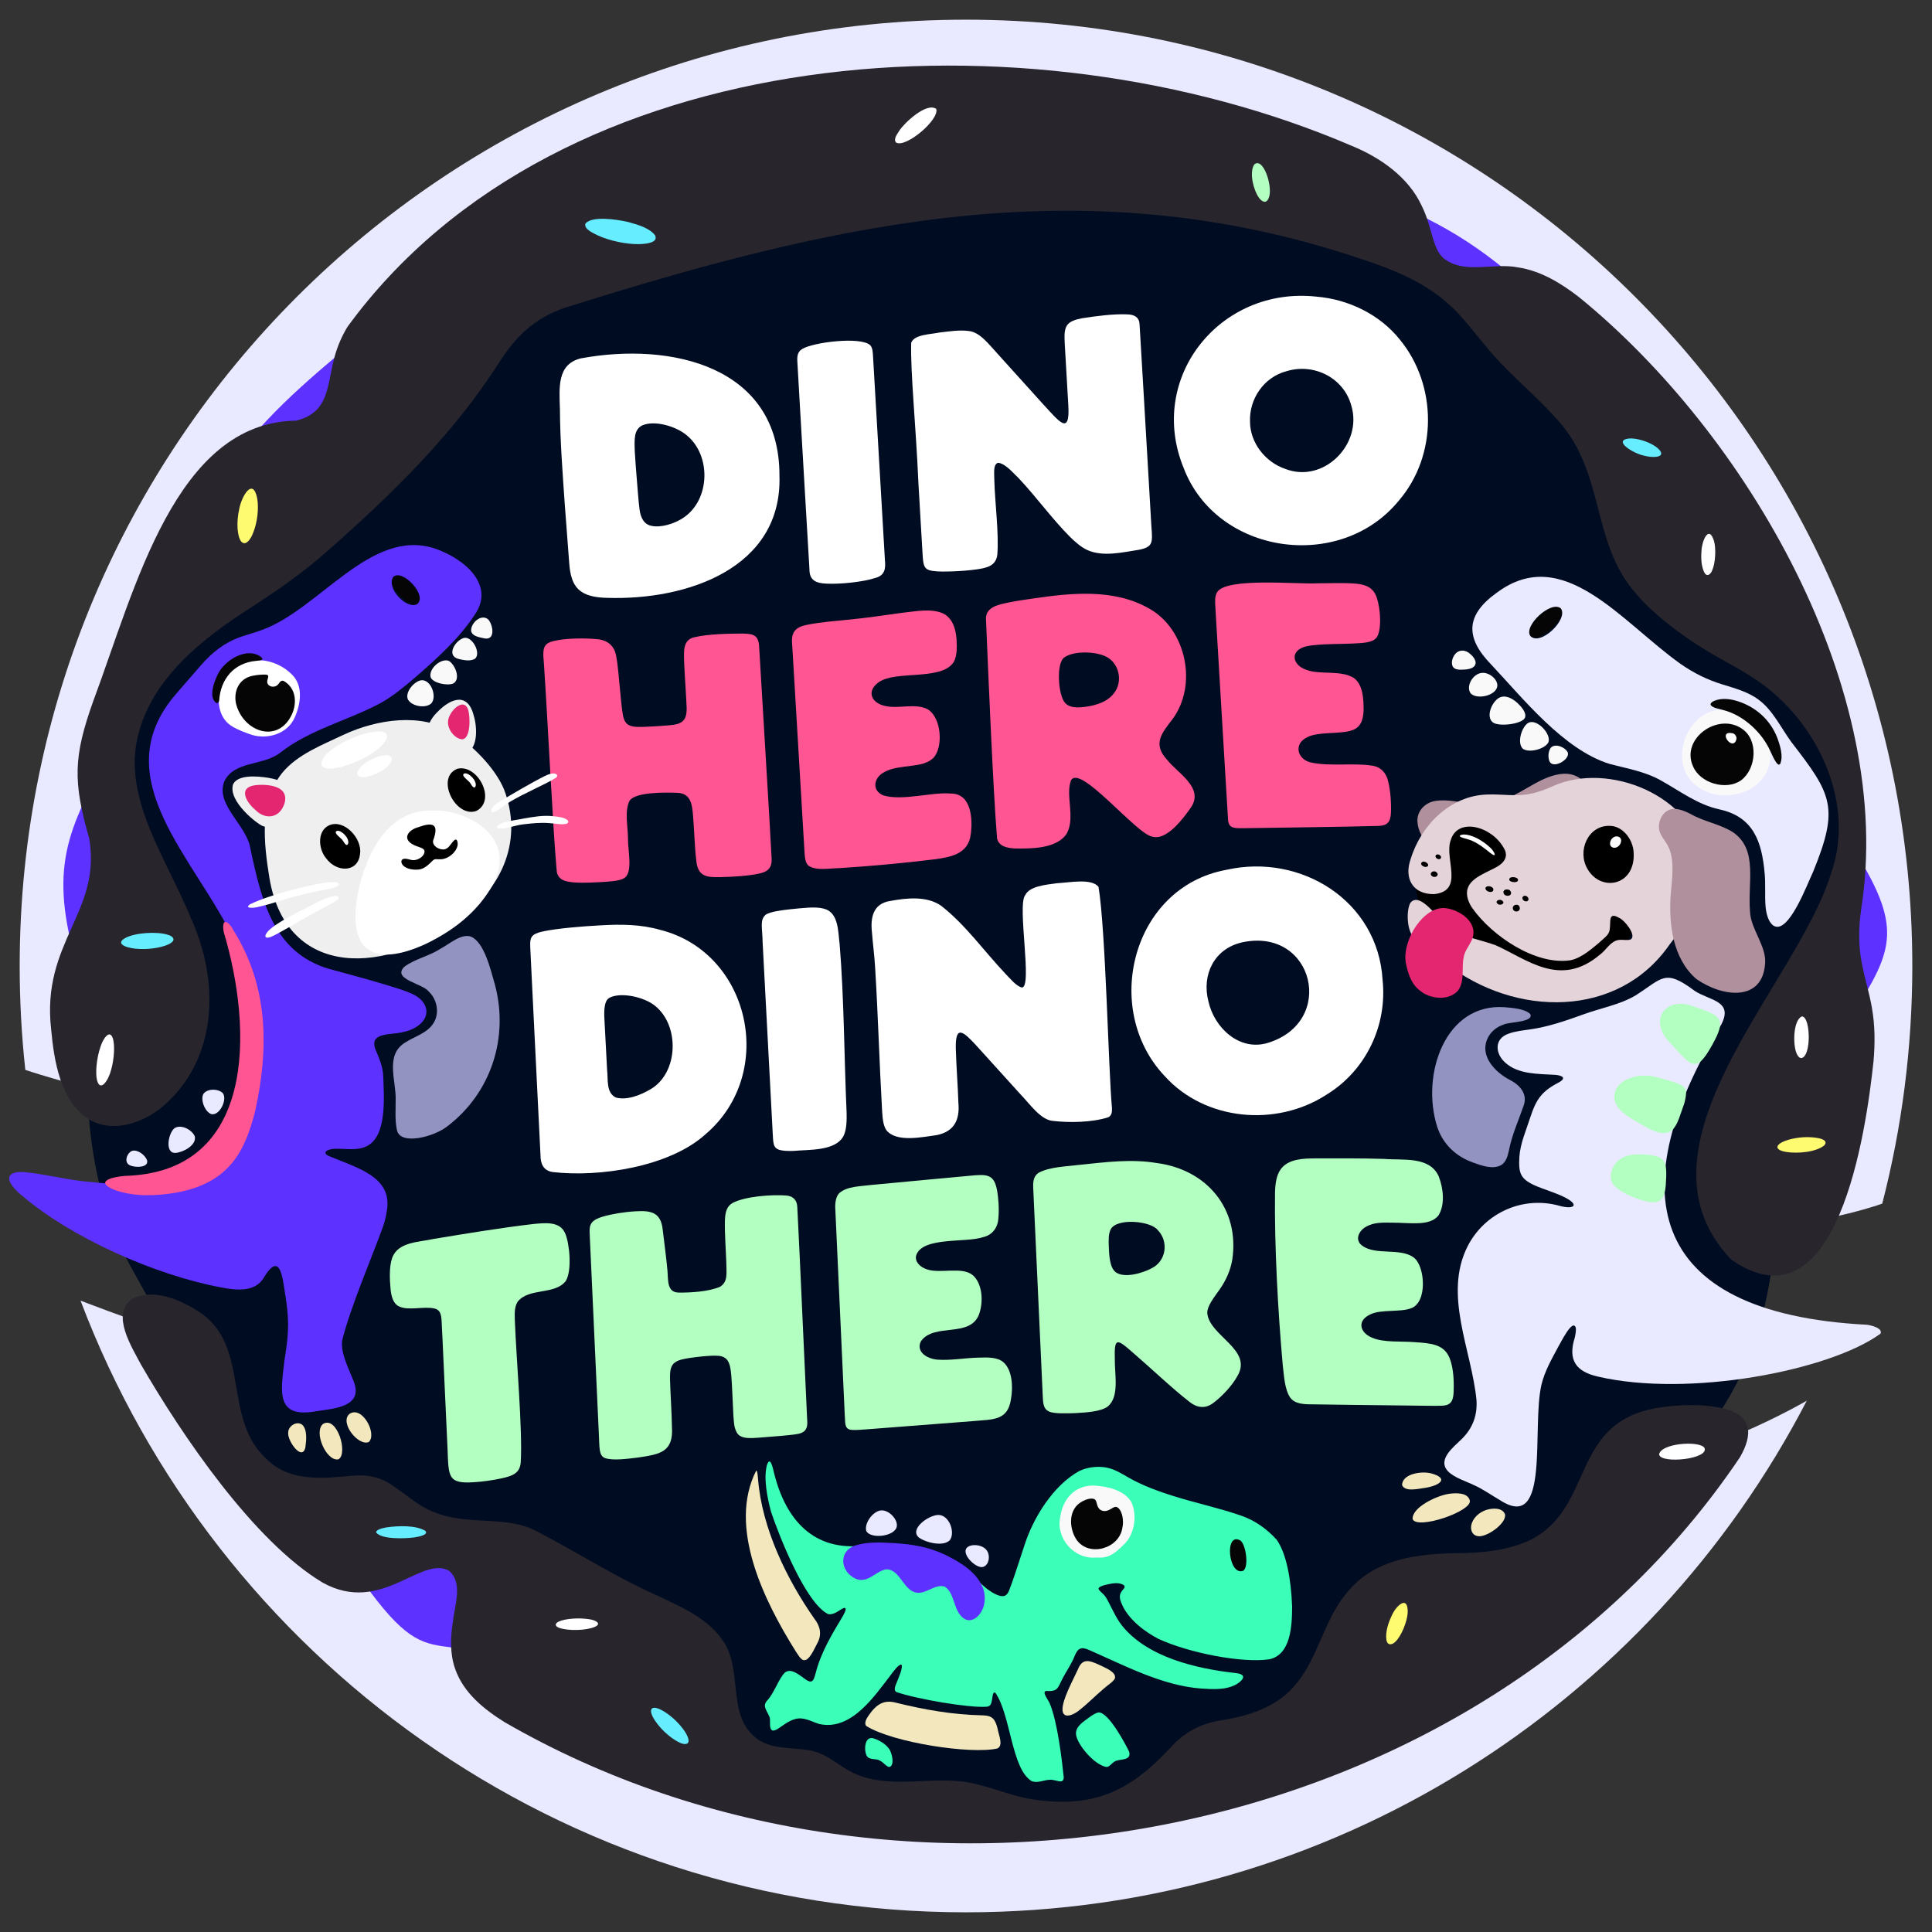
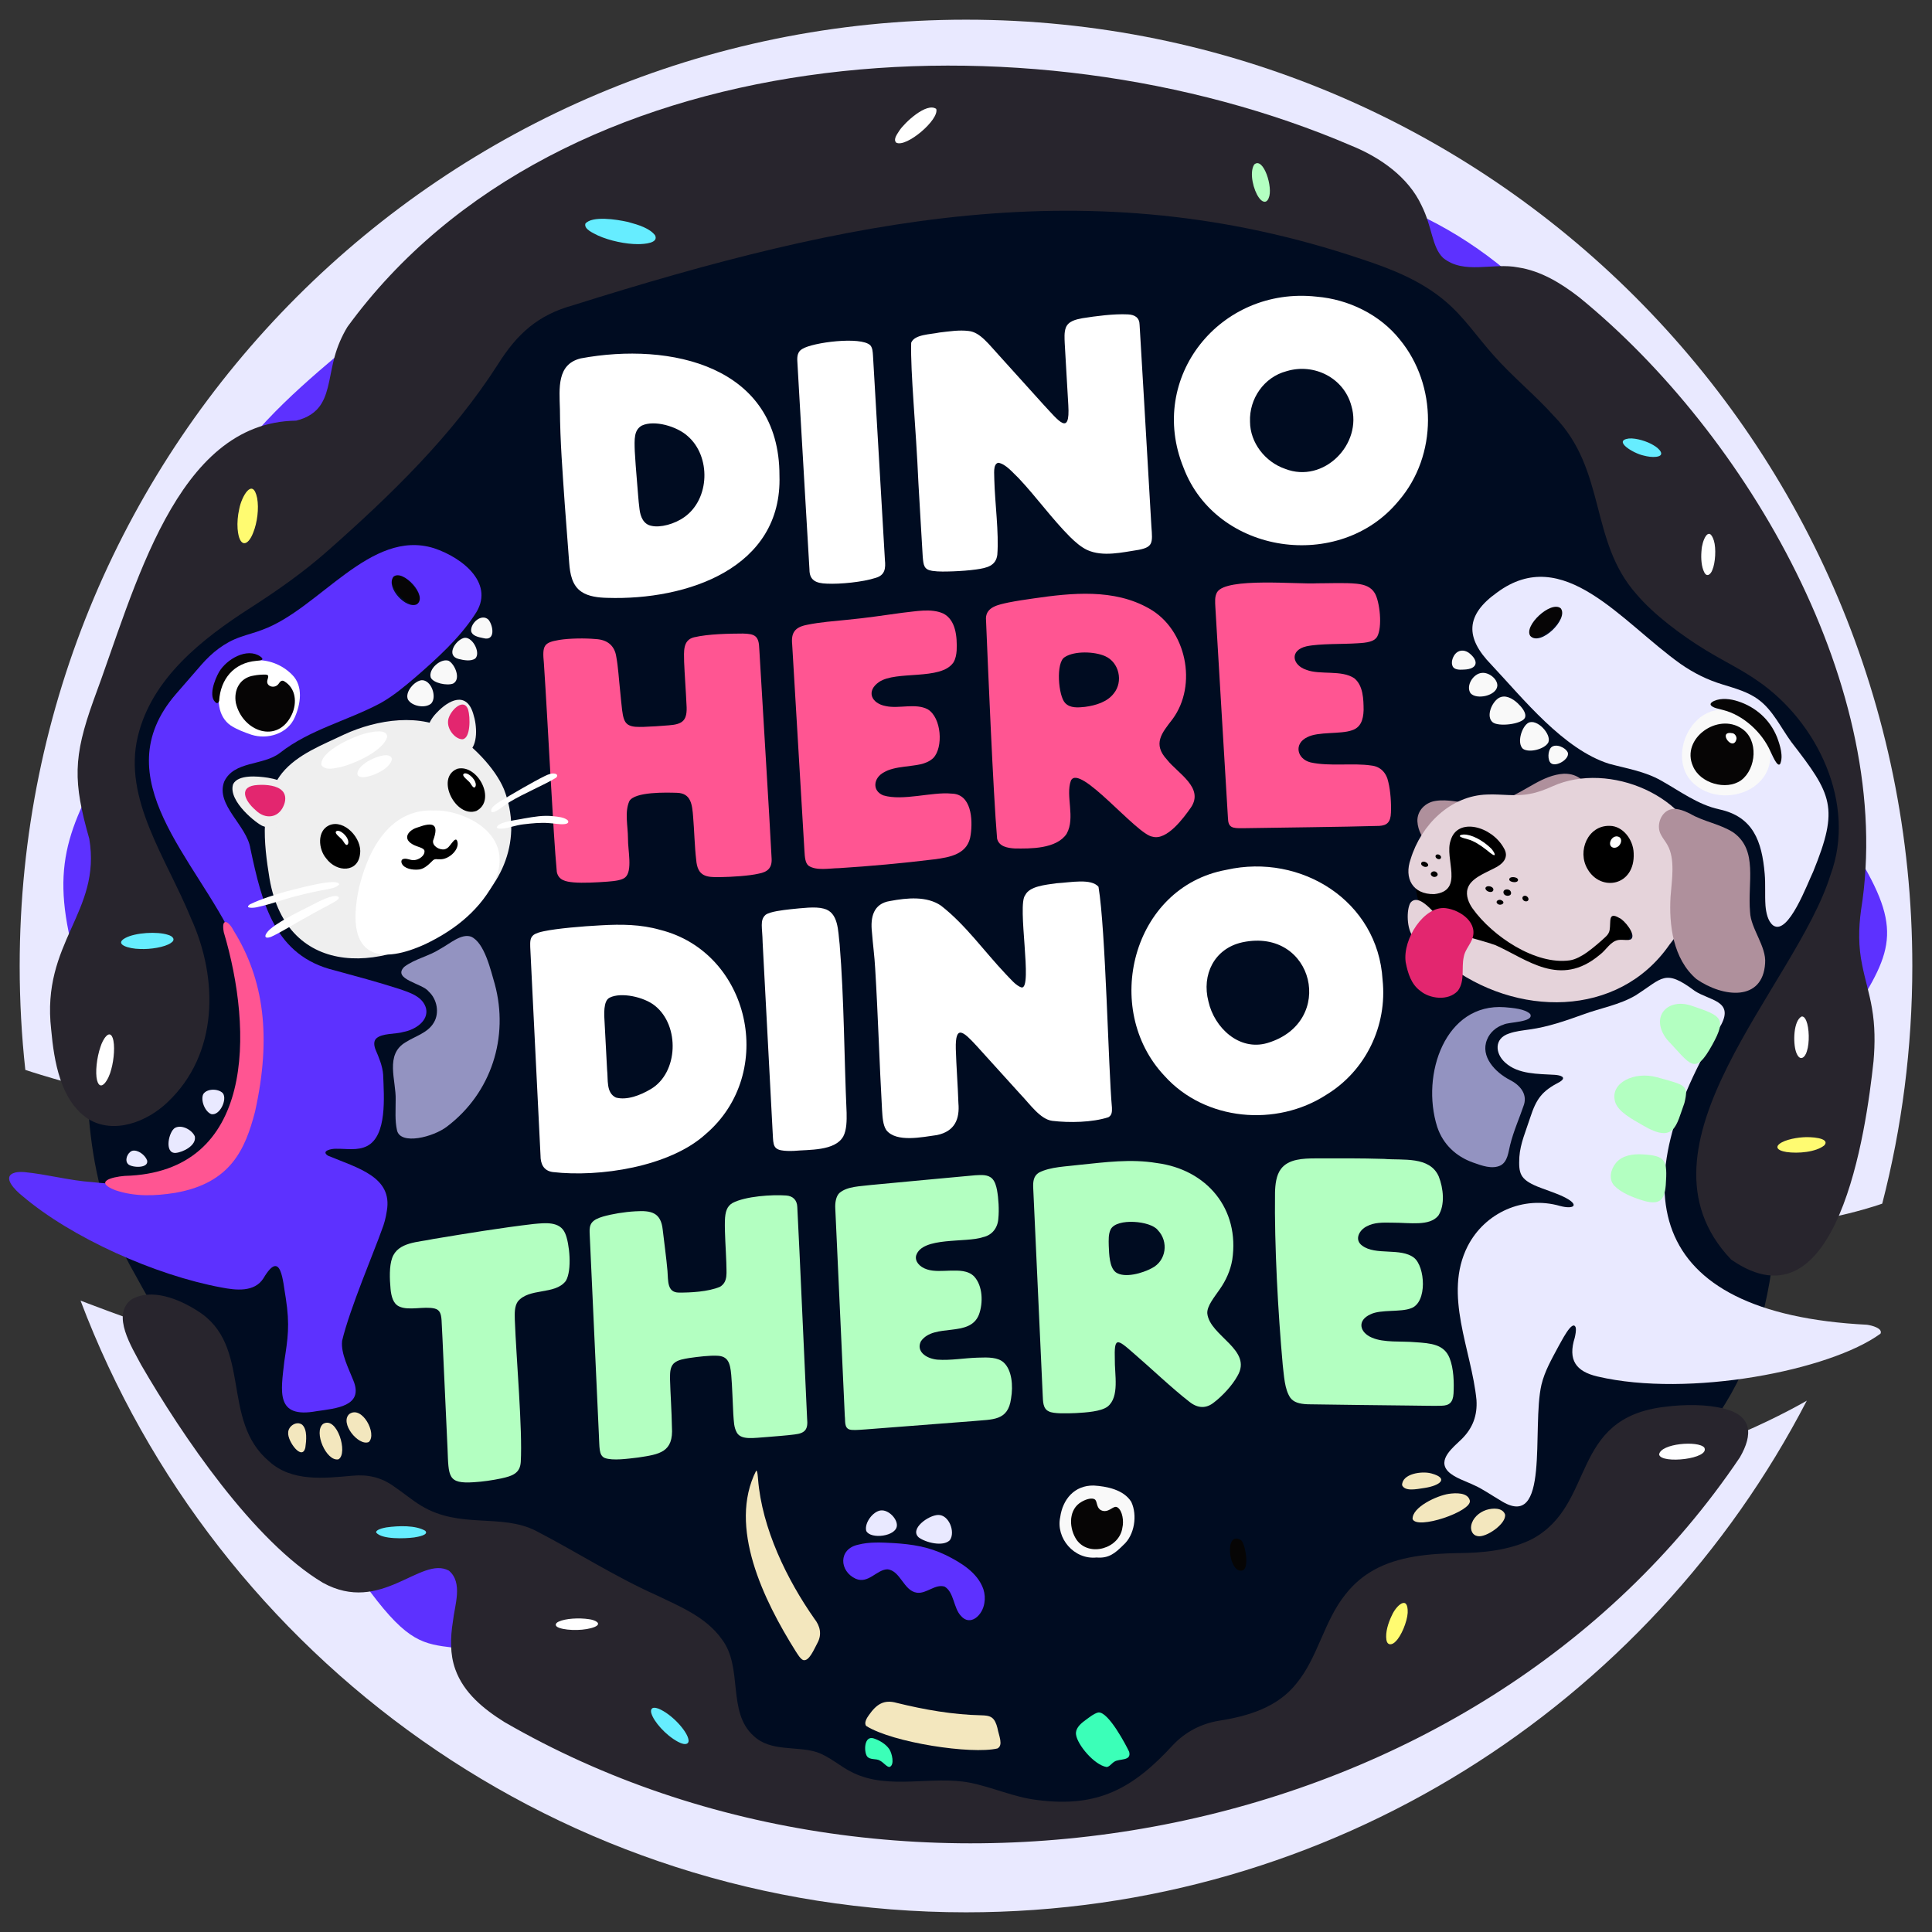
<svg xmlns="http://www.w3.org/2000/svg" viewBox="0 0 1120 1120" data-name="Layer 218" id="Layer_218">
  <rect x="0" y="0" width="1120" height="1120" fill="#333333" stroke="none" />
  <defs>
    <style>
      .cls-1 {
        fill: none;
      }

      .cls-2 {
        fill: #5d31ff;
      }

      .cls-3 {
        fill: #9393c1;
      }

      .cls-4 {
        fill: #ff5592;
      }

      .cls-5 {
        fill: #3bffb8;
      }

      .cls-6 {
        fill: #fffb71;
      }

      .cls-7 {
        fill: #efefef;
      }

      .cls-8 {
        fill: #b3ffc1;
      }

      .cls-9 {
        fill: #28252d;
      }

      .cls-10 {
        fill: #af909c;
      }

      .cls-11 {
        fill: #e9e9ff;
      }

      .cls-12 {
        fill: #e5d3da;
      }

      .cls-13 {
        fill: #fff;
      }

      .cls-14 {
        fill: #f9f9f9;
      }

      .cls-15 {
        fill: #f3e7be;
      }

      .cls-16 {
        fill: #e3266f;
      }

      .cls-17 {
        fill: #66edff;
      }

      .cls-18 {
        fill: #060505;
      }

      .cls-19 {
        clip-path: url(#clippath);
      }

      .cls-20 {
        fill: #000c21;
      }
    </style>
    <clipPath id="clippath">
      <rect height="1540.14" width="1540.14" y="-210.07" x="-210.07" class="cls-1" />
    </clipPath>
  </defs>
  <g class="cls-19">
    <path d="M889.53,680.63c-109.76-153.72-288.89-352.01-391.92-153.48-113.43,218.58-482.93,93.08-482.93,93.08-2.16-19.78-3.27-39.88-3.27-60.23C11.41,257.02,257.02,11.41,560,11.41s548.59,245.61,548.59,548.59c0,47.58-6.06,93.74-17.44,137.76,0,0-115.42,42.11-201.61-17.13" class="cls-11" />
    <path d="M301.01,125.96c153.82-77.66,336-68.53,500.06-10.31,36.65,13.01,66.35,33.55,91.5,59.15,81.18,82.65,113.41,209.86,180.46,314.97,60.56,94.92-20.09,50.89-116.33,351.29-58.77,183.45-482.14,175.25-666.52,116.07-62.11-19.94-70.07,30.92-127.36-106.54C22.44,513.73,11.41,526.26,70.64,424.9c25.06-42.88,33.69-116.23,65.79-159.47,22.86-30.8,51.9-53.03,80.77-77.67,26.26-22.41,51.82-47.95,83.56-61.68l.25-.13Z" class="cls-2" />
    <path d="M570.89,852.52c140.16-45.01,318.24-3.47,364.95-3.03,46.71.45,111.58-37.51,111.58-37.51-91.27,176.2-275.29,296.61-487.42,296.61-234.68,0-434.95-147.37-513.31-354.61,0,0,375.44,146.32,524.2,98.54Z" class="cls-11" />
    <path d="M170.5,855.91c78.7,126.43,65.25,86.6,127.36,106.54,184.38,59.19,555.95,41.67,666.52-116.07l-793.88,9.53" class="cls-2" />
    <path d="M53.18,573.79c2.64-25.08,6.35-51.12,9.61-76.43,11.77-89.32,16.64-114.64,81.35-175.38,13.17-12.42,27.61-24.99,40.82-36.82,9.02-8.12,17.58-16.23,25.76-24.62,9.93-10.17,19.82-21.21,29.53-31.88,84.31-100.7,161.09-96.71,281.52-111.64,162.69-17.02,383.9,16.99,424.57,171.14,3.12,11.81,15.54,19.74,24.19,29.93,38.17,43.53,93.32,91.37,100.91,148.31,7.7,37.07-14,92.71-29.89,140.49-7.88,25.45-11.83,52.33-11.88,77.82,1.95,82.31-22.95,149.93-96.49,192.79-22.61,13.16-43.38,27.64-64.22,43.3-11.5,8.3-30.69,25.68-41.91,34.4-122.46,95.29-305.38,146.72-442.01,61.89-33.52-23.81-44.13-95.17-79.77-112.68-39.94-19.63-112.12,6.15-139.9-26.15-38.5-44.76-41.59-57.39-66.61-103.25-6.86-12.35-14.2-24.57-20.9-36.98-28.42-49.36-30.64-108.24-24.72-163.94l.03-.28Z" class="cls-20" />
    <path d="M1003.47,730.08c-62.22-65.46,37.79-158.68,57.69-222.88,15.19-41.09-7.43-88.6-42.1-112.42-9.78-6.81-19.3-11.26-29.86-17.67-14.27-8.66-30.49-20.81-40.54-32.68-27.42-30.87-17.2-71.88-47.73-103.15-10.99-12.29-24.24-22.96-35.16-35.39-9.57-10.7-17.05-22.09-27.8-31.19-14.04-12-31.61-18.94-48.83-24.56-157.27-53.01-298.21-23.08-457,26.83-20.35,5.66-32.35,16.52-43.5,34.26-26.38,41.2-62.01,75.72-98.5,107.94-14.04,12.43-29.29,23.14-45.09,33.28-27.84,17.86-57.11,40.8-65.14,74.43-8.75,36.27,16.52,70.55,30.74,105.3,16.11,35.26,16.02,78.94-13.57,106.84-11.82,11.29-31.02,18.83-46.03,9.61-16.01-10.67-19.7-33.33-21.38-51.76-5.86-50.81,29.25-67.9,22.08-110.64-9.41-33.03-9.38-47.22,2.44-80.15,24.2-64.81,47.5-161.29,117.46-162.22,6.38-1.53,11.64-4.65,14.81-10.07,4.26-6.97,4.89-17.55,7.51-26.95,1.65-6.1,4.17-11.94,7.45-17.35C323.97,21.42,596.06,3.97,783.65,84.56c16.22,6.61,32.72,17.95,40.43,34.54,6.24,12.36,5.96,24.2,12.53,30.44,12.25,9.86,28.88,2.54,43.51,5.49,13.24,2,25.07,9.3,35.5,17.42,97.25,79.28,183.64,227.87,163.25,355.1-1.48,10.7-1.59,21.3.66,31.94,1.63,8.27,4.25,16.52,5.65,24.86,1.8,10.15,1.82,20.55.93,30.78-4.3,40.44-20.82,157.84-82.44,115.13l-.21-.18Z" class="cls-9" />
    <path d="M310.88,887.54c23.35,12.1,45.68,26.52,69.77,37.25,13.65,6.56,28.78,12.72,37.8,25.5,12.54,16.4,2.86,42.14,18.46,56.07,9.85,9.33,25.01,5.66,36.58,9.38,7.73,2.62,13.76,8.57,21.12,11.99,20.85,10.1,45.99,1.45,67.59,5.72,13.21,2.59,25.56,8.44,39.05,10.03,35.24,4.6,55.58-6.63,78.82-31.98,7.19-7.54,16.31-12.28,26.59-13.98,16.83-2.63,33.88-7.65,44.93-21.63,12.42-15.01,15.95-36.25,28.45-51.7,4.73-6.03,10.37-10.74,16.55-14.13,14.11-7.87,31.85-9.41,48.84-9.72,14.06-.06,29.75-1.61,42.62-8.07,37.49-19.97,21.33-70.43,77.45-76.77,10.81-1.39,24.05-1.53,34.25,1.2,15.95,4.03,16.61,14.76,8.88,28.14-151.84,225.47-483.6,287.97-716.2,153.46-12.11-7.58-23.6-16.92-28.47-30.54-3.17-8.74-2.91-18.43-1.4-27.8.97-9.28,6.01-22.44-2.33-29.44-16.34-8.85-39.23,25.67-73.05,7.02-40.06-23.92-81.7-85.48-105.37-126.34-5.29-10.11-17.46-28.91-5.7-37.83,11.71-6.86,27.67-.33,38.38,6.55,32.11,20.01,13.07,63.33,41.52,87.25,13.18,11.96,31.77,9.79,48.29,8.32,8.83-.84,16.64.85,24.11,6.23,5.24,3.53,10.41,7.94,15.88,11.23,22.47,13.56,46.02,4.2,66.37,14.47l.23.11Z" class="cls-9" />
    <path d="M642.5,647.69c-9.26,3-22.51,3.28-32.54,2.07-6.95-.93-12.86-9.65-18.39-15.39-8.15-8.99-17.51-19.35-25.44-28.09-7.64-8.32-12.39-12.62-12.04,1.75.28,9.91,1.19,21.48,1.51,31.44.81,9.17-2.04,16.39-12.44,18.54-8.46,1.13-23.57,4.49-29.36-2.88-1.99-2.98-2.2-7.58-2.45-11.42-1.56-27.35-2.32-54.94-4-82.28-.37-7.04-1.34-14.01-1.88-21.07-.95-8.54.76-16.53,10.52-18.04,9.88-1.85,21.32-2.96,29.54,2.71,14.24,11.11,24.92,26.33,37.35,39.48,2.68,2.66,6.05,7.03,9.39,7.93,6.58.82-2.76-47.81,2.04-53.49,2.52-5.21,11.57-5.97,18.1-6.92,8.25-.44,20.09-2.97,24.4,2.05,4.19,25.12,5.71,105.5,7.79,127.98.06,2.28.1,4.36-1.99,5.57l-.1.06Z" class="cls-13" />
    <path d="M578.73,268.27c-3.33.74-2.21,7-2.32,9.85.34,13.47,2.75,30.73,1.74,43.52-.83,6.43-6.06,7.6-12.19,8.47-4.16.59-9.03.93-13.39,1.1-4.13.12-8.21.31-12.18-.28-4.81-.77-5.04-3.24-5.48-8.29-.71-11.12-1.4-24.56-2.5-42.74-1.44-33.09-4.65-63.71-4.19-81.19,1.87-4.91,11.21-4.83,16.38-5.95,5.65-.65,11.42-1.59,16.97-.88,6.67.68,11.69,7.81,17.97,14.57,8.14,9.02,17.35,19.22,25.32,28.04,8.81,9.41,15.53,18.71,14.45.45-.57-10.19-1.53-26.16-2.08-35.91-.11-3.03-.38-6.28.61-9.01,1.45-3.89,5.91-4.84,9.63-5.55,7.95-1.25,18.15-2.61,26.25-2.22,4.12.16,6.87,1.83,6.92,6.16,1.57,25.68,3.6,61.43,5.22,88.98.56,9.56,1.08,18.56,1.62,27.88.75,9.5.88,11.81-7.29,13.46-9.53,1.45-20.82,4.25-29.95.1-3.71-1.77-6.98-4.69-9.96-7.61-10.39-10.41-19.5-23.12-29.66-33.91-3.31-3.1-7.48-8.32-11.83-9.03h-.1Z" class="cls-13" />
    <path d="M810.65,290.53c-33.96,41.18-105.49,31.09-124.57-19.47-21.24-52.32,21.39-105.22,77.11-99.09,18.58,1.53,36.79,10.42,48.31,24.9,21.74,26.4,22,67.14-.67,93.45l-.18.22ZM745.75,215.2c-13.03,3.44-21.64,16.02-21.1,29.26.04,12.22,8.83,23.41,20.39,27.35,22.3,8.7,45.03-14.34,38.35-36.61-4.33-16.1-21.55-24.81-37.37-20.08l-.27.08Z" class="cls-13" />
    <path d="M711.04,504.23c43.26-9.71,87.76,18.11,90.45,63.76,2.84,26.67-9.81,52.82-32.65,66.69-28.91,18.72-70.22,15.21-93.76-10.97-36.56-38.77-18.75-109.4,35.67-119.42l.29-.06ZM720.01,546.31c-16.18,3.66-23.47,18.86-19.47,34.23,3.39,15.21,17.81,28.9,34.14,24.12,40.22-11.95,27.06-67.11-14.37-58.42l-.29.07Z" class="cls-13" />
    <path d="M364.02,420.05c2.59,1.61,6.02,1.35,9.06,1.33,4.54-.18,10.28-.5,14.7-.91,8.08-.62,10.89-2.79,10.18-12.15-.3-7.04-1.08-17.37-1.37-24.62-.08-5.93-.88-12.61,5.73-14.25,8.44-1.98,20.37-2.13,28.25-2.17,7.13.13,9.4,1.36,9.6,8.97,1.31,23.37,5.98,97.97,7.15,121.54.28,5.45-2.41,7.73-7.48,8.67-5.47,1.28-15.16,1.9-22.65,2.03-7.68.12-12.87-.35-13.61-10.16-.87-7.07-1.13-17.45-1.76-24.75-.56-7.14-1.18-13.8-9.46-13.98-5.99-.18-24.36-.72-27.53,4.83-2.82,6.42-.83,14.17-.78,21.62-.1,6.78,2.78,18.91-1.64,22.61-1.93,1.57-5.51,2.07-10.11,2.43-6.5.49-14.41.9-19.63.45-4.87-.41-8.89-1.32-9.88-6.07-2.17-22.79-5.07-84.77-7.49-120.98-1.02-10.38-.05-12,8.93-13.52,5.96-.95,14.9-1.08,21.13-.49,6.49.33,10.94,3.55,11.92,10.33,1.1,5.86,1.49,13.09,2.19,19.39.43,4.26.78,8.26,1.18,11.44.53,4.18,1.26,6.91,3.23,8.29l.13.09Z" class="cls-4" />
    <path d="M336.66,207.76c51.94-9.65,115.29,4.22,115.2,67.93,1.73,53.72-53.63,72.39-99.81,70.89-5.07-.1-10.95-.77-14.9-3.49-5.53-3.59-6.72-10.57-7.18-16.76-.88-11.31-1.75-22.74-2.58-34.11-1.25-18.32-2.7-36.62-2.8-54.97-.36-12.31-1.77-25.96,11.82-29.42l.24-.07ZM371.93,246.79c-4.36,2.63-4.21,7.47-3.94,14.9.26,5.02.75,10.98,1.23,16.79.54,5.77.8,11.38,1.52,16.76.52,4.28,2.27,8.7,6.85,9.58,5.13,1.24,13.53-1.01,19.15-5.07,14.83-10.47,15.46-35.23,1.9-46.95-6.18-5.63-19.33-9.49-26.55-6.09l-.16.09Z" class="cls-13" />
    <path d="M390.53,790.43c-2.29,2.37-2.09,6.02-2.11,9.19.2,7.89.98,19.01,1.1,27.65.97,14.63-7.09,15.8-19.6,17.67-6,.7-14.73,1.99-19.37.25-3.56-1.61-2.93-6.23-3.4-14.03-1.57-34.06-4.44-96.63-5.34-116.59-.09-2.19.06-4.33,1.44-5.95,1.21-1.44,3.33-2.49,6.36-3.38,4.99-1.44,12.33-2.69,18.78-3.03,9.14-.57,14.74.64,15.8,10.68.77,6.85,2.17,16.87,2.76,23.92.43,5.77-.24,12.45,6.56,12.51,6.52.06,17.05-.44,23.87-3.35,4.93-2.95,3.63-8.57,3.67-14.1-.24-7.3-1.01-17.21-.82-24.19.17-5.23,1.17-8.38,4.41-10.29,7.53-3.98,23.11-4.94,31.08-4.35,3.91.26,6.34,2.61,6.48,6.68,1.27,23.67,4.54,99.17,5.69,122.64.61,6.1-.91,8.5-7.33,9.22-4.88.63-10.47,1.01-15.53,1.44-8.18.55-15.06,1.89-17.77-2.34-1.93-3.32-1.8-6.7-2.15-10.84-.4-6.85-.61-16.19-1.2-22.78-.62-7.02-1.9-10.96-8.26-11.13-4.26-.21-10.83.56-16.06,1.32-3.07.54-6.61.97-8.93,3.07l-.12.12Z" class="cls-8" />
    <path d="M602.31,679.76c6.68-3.44,15.98-3.5,23.57-4.5,14.81-1.51,29.66-3.53,44.61-1.05,29.11,3.73,48.29,26.62,43.86,56.1-1.03,6.14-3.63,11.92-7.17,16.98-3.16,4.64-7.62,9.86-7.29,14.18,1.44,13.14,26.61,20.98,17.42,36.28-2.98,5.46-8.78,11.61-13.41,15.13-4.66,3.88-9.62,3.57-14.38-.24-10.26-7.95-22.68-19.86-32.5-28.27-4.64-4.08-7.74-6.75-9.26-6.15-1.48.48-1.65,4.09-1.49,9.52-.2,8.9,2.91,22.09-4.23,27.71-3.91,2.86-12.28,3.38-18.35,3.73-5.11.2-13.02.48-15.66-.98-3.53-1.56-3.37-5.9-3.56-9.36-1.12-24.57-4.57-98.85-5.52-120.56-.11-3.4.24-6.58,3.25-8.45l.13-.08ZM646.97,737.65c5.1,3.45,15.44.4,20.77-2.48,8.41-4.27,9.84-15.45,3.44-22.07-4.09-5.39-23.79-7.14-27.28-.47-1.4,2.7-1.21,6.29-1.14,9.58.21,4.93.37,12.5,4.06,15.33l.15.12Z" class="cls-8" />
    <path d="M618.32,483.39c-5.94,8.83-21.18,8.61-30.11,8.47-4.11-.25-9.12-1.1-10.19-5.73-2.3-27.12-5.3-99.96-6.46-127.77.23-6.59,7.3-7.82,13.03-9.08,4.72-.94,9.71-1.68,14.53-2.36,22.19-3.24,46.71-5.75,67,5.82,21.63,12.06,28.3,44.37,13.55,64.23-6.16,7.99-11.62,14.26-3.15,23.42,6.19,7.92,21.67,16.21,13.88,27.71-4.16,5.95-13.94,19.35-22.31,16.93-9.15-1.15-42.48-42.96-47.3-32.43-3.16,8.67,2.68,21.45-2.37,30.59l-.11.18ZM617.24,380.95c-5.29,3.02-3.73,22.56.24,26.58,2.89,3.11,7.58,2.67,11.52,2.25,6.44-.85,12.99-2.96,16.64-7.76,5.63-6.82,3.18-18.05-4.99-21.64-6.2-2.76-17.66-3.09-23.23.44l-.17.12Z" class="cls-4" />
    <path d="M833.76,704.78c-5.19,6.18-16.12,4-26.59,4.02-5.84-.12-10.57-.15-14.7,2.05-4.39,2.05-7.64,7.79-2.76,11.29,7.79,5.83,22.26,1,29.98,6.97,6.49,5.1,7.89,25.92-1.68,29.3-5.98,2.39-17.48.56-23.44,3.48-8.05,3.56-6.4,10.56.75,13.56,6.96,3.04,17.13,1.91,25.11,2.64,9.25.61,16.67,1.23,19.89,9.15,2.45,6.05,2.64,14.39,2.31,20.56-.31,5.36-2.6,7-6.86,7.11-4.32.18-11.17-.06-19.29-.11-16.73-.2-43.19-.46-58.38-.73-4.98-.19-8.18-1.19-10.13-3.83-3.35-5.02-3.59-12.77-4.36-19-2.73-30.41-4.87-69.14-4.47-99.82.1-4.7.7-10.17,3.41-13.73,4.39-5.92,13.1-6.13,20.03-6.16,13.39-.03,26.17-.12,39.83.3,10.78.93,26.44-1.74,31.66,10.22,2.67,6.78,3.72,16.45-.2,22.57l-.12.15Z" class="cls-8" />
    <path d="M552.56,384.23c-7.33,10.3-32.96,4.42-42.9,11.08-7.76,5.3-4.56,12.49,3.91,14.03,7.59,1.63,17.23-1.84,24.18,1.82,8.11,4.78,9.18,22.18,3.29,28.26-4.38,4.06-10.03,4.05-16.86,5.05-4.55.56-8.84,1.46-11.83,3.29-6.03,3.21-6.93,10.69-.27,13.33,11.23,3.4,28.28-2.15,39.43-1.03,11.7.08,12.48,15.03,11.21,23.8-1.38,11.31-11.89,13.12-21.31,14.33-18.24,2.24-37.11,3.95-54.96,5.08-5.58.06-13.25,1.67-17.75-1.42-1.83-1.56-2.14-4.48-2.38-8.91-1.89-32.05-5.77-96.84-7.09-119.36-.7-6.83,1.58-10.04,8.73-11.39,7.36-1.53,15.62-2.11,23.23-2.9,10.68-.99,21.43-2.63,32.03-4.08,7.61-.75,16.46-2.73,23.57.44,7.29,3.69,8.14,13.41,7.79,21.49-.17,2.4-.64,4.9-1.89,6.92l-.1.16Z" class="cls-4" />
    <path d="M486.66,691.56c4.53-3.87,11.99-3.8,18.02-4.59,15.78-1.46,46.14-4.37,60.7-5.66,3.56-.18,7.45-.56,9.94,2.09,1.53,1.71,2.19,4.13,2.65,6.44.88,4.77,1.31,11.51.78,16.55-.33,5.32-3.51,9.63-8.89,10.8-9.74,3.41-35.22-.41-38.75,10.61-.86,3.26,1.77,6.65,6.33,8.09,4.02,1.34,9.18.82,13.59.71,4.84-.07,10.08-.22,13.66,3.34,5.09,5.5,5.3,15.37,2.83,22.1-5.3,13.71-26.06,4.64-33.65,15.51-2.79,5.49,2.41,9.91,9.47,10.65,7.82.57,15.76-.96,23.62-1.16,6.15-.24,11.5-.21,14.82,2.74,4.87,4.39,5.61,13.59,4.34,20.96-1.76,13.13-10.66,11.99-22.16,13.1-15.83,1.23-46.5,3.58-62.16,4.8-4.55.33-7.53.55-9.24.08-3.24-.95-2.44-4.96-2.82-7.84-1.03-22.54-4.53-98.11-5.52-120.39-.18-3.15.37-6.92,2.36-8.87l.08-.08Z" class="cls-8" />
    <path d="M798.25,369.29c-1.81,2.66-5.61,3.33-11.29,3.62-8.3.59-21.86.1-29.62,1.77-9.85,2.29-8.35,10.88-.02,13.63,7.96,3.09,20.45-.13,27.81,4.91,5.16,4.26,5.33,12.18,5.37,18.42-.18,5.88-1.82,10.18-6.85,11.75-6.56,2.32-19.42.63-25.74,3.93-8.06,3.75-6.07,12.69,1.86,14.65,10.89,2.45,24.66.21,35.18,1.81,5.37.56,8.81,4.27,9.88,9.61,1.29,5.2,1.75,12.63,1.51,17.7-.18,5.62-2.36,7.46-6.82,7.69-22.38.65-56.7.95-79.09,1.34-6.12.08-8.45-.26-8.59-6.06-1.17-18.54-5.73-96.26-7.28-121.97-.14-3.05-.51-6.29,1.03-8.83,5.4-8.67,46.8-4.43,57.89-5.11,7.35.02,16-.45,23.02.24,4.55.51,8.26,1.75,10.5,5.51,2.86,4.87,4.53,19.67,1.31,25.28l-.09.14Z" class="cls-4" />
    <path d="M327.91,742.69c-6.33,8.12-21.27,3.71-27.8,11.9-1.95,3.01-1.73,6.79-1.67,10.42.86,22.91,4.53,63.65,3.45,82.53-.41,6.49-4.74,8.12-11.41,9.54-4.68.99-10.69,1.89-15.66,2.17-15.43,1.06-14.71-3.24-15.38-19.53-.74-16.03-1.51-32.9-2.25-48.95-.51-10.59-.86-19.89-1.21-25.46-.28-3.89-1.07-5.98-4.02-6.74-6.08-1.47-15.08,1.41-20.53-1.19-3.54-1.54-4.62-6.03-5.02-10.15-.56-5.94-.77-13.25.91-17.9,3.33-9.49,15.49-9.16,23.85-11.07,18.94-3.14,39.26-6.5,58.23-8.71,6.53-.58,15.14-1.72,18.21,5.39,2.52,5.62,4.12,21.44.42,27.59l-.11.16Z" class="cls-8" />
    <path d="M465.07,202.31c5.93-3.83,33.98-7.44,39.44-2.15,1.33,1.51,1.41,3.8,1.57,5.94,1.24,21.05,5.59,95.91,6.91,118.44.49,4.89.12,8.9-5.37,10.46-7.42,2.44-20.7,3.72-28.21,3.35-6.47-.18-10.16-1.97-10.16-8.22-1.17-19.21-3.7-63.59-5.6-95.87-.62-10.81-1.17-19.7-1.43-24.92-.17-2.71.17-5.45,2.73-6.96l.12-.08Z" class="cls-13" />
    <path d="M443.82,530.33c2.5-1.89,10.04-2.74,14.27-3.22,6.86-.67,14.58-1.71,19.38-.38,8.77,2.1,8.31,13.24,9.28,20.64,2.63,32.01,2.59,65.41,4.04,97.69.1,4.54.05,9.98-1.92,13.71-4.8,8.59-19.86,7.59-28.75,8.42-2.57.07-4.93.09-7.32-.36-5.28-1.04-4.42-4.64-4.97-12.11-.37-7.08-.74-13.92-1.12-21.23-1.35-25.51-2.87-54.36-4.16-78.72-.15-2.89-.3-5.63-.44-8.39-.14-8.65-1.74-12.88,1.62-15.97l.1-.07Z" class="cls-13" />
    <path d="M309.28,542.02c1.7-1.21,3.98-1.74,6.14-2.2,7.52-1.57,21.84-2.84,33.04-3.41,11.71-.67,23.03-.56,34.13,2.61,52.2,12.98,67.97,82.95,26.54,118.4-20.98,19.11-61.8,25.16-88.71,22.03-5.35-.76-7.1-4.8-7.08-9.63-.53-10.48-1.57-31.64-2.66-53.69-.71-14.38-1.44-29.13-2.05-41.52-.54-11.13-1.03-20.31-1.25-25.69-.03-2.45-.25-5.2,1.84-6.84l.09-.07ZM353.31,578.43c-3.6,1.79-3.14,9.7-2.81,14.46.43,8.12.99,18.81,1.44,27.27.69,5.65-.73,13.35,5.14,16.11,6.33,1.69,14.08-1.28,20.17-4.9,16.04-9.45,16.94-36.82,2.39-48.37-6.19-5.02-19.55-8.01-26.2-4.66l-.14.09Z" class="cls-13" />
    <path d="M255.44,549.96c5.5-3,11.99-8.95,17.67-6.96,7.88,3.52,11.43,19.81,13.73,27.53,8.27,30.56-1.88,62.94-27.63,82.49-7.93,6.18-27.09,11-29.06,2.23-1.29-5.73-.75-11.63-.78-17.61.36-11.26-6.47-26.32,5.86-33.48,5.5-3.53,12.81-5.38,16.27-11.37,3.37-5.54,1.89-13.63-3.05-18.05-3.28-4.57-21.37-7.02-14.09-14.26,6.2-4.67,14.33-6.15,20.82-10.39l.24-.14Z" class="cls-3" />
    <path d="M196.15,845.99c-6.92,1.39-14.58-15.96-8.84-20.55,8.11-4.77,14.57,17.01,9,20.48l-.16.07Z" class="cls-15" />
    <path d="M213.7,836c-5.99,2.4-16.93-11.17-11.19-16.28,7.4-5.2,16.21,11.46,11.34,16.18l-.15.1Z" class="cls-15" />
    <path d="M260.11,383.08c3.57,1.91,7.36,10.69,2.54,13.2-3.45,1.35-11.56-.25-12.95-3.56-1.45-4.86,5.65-11.12,10.24-9.71l.16.07Z" class="cls-14" />
    <path d="M112.95,658.88c.98,5.1-6.78,9.13-11.19,9.48-6.72.31-3.93-12.56-.26-14.54,3.88-2.06,9.81,1.2,11.39,4.86l.06.21Z" class="cls-11" />
    <path d="M249.86,407.92c-3.41,2.86-11.06,1.55-13.37-2.39-1.95-4.37,3.9-10.92,8.01-11.21,5.55-.16,8.93,9.68,5.53,13.44l-.16.16Z" class="cls-14" />
    <path d="M275.54,381.7c-2.49,1.9-6.86,1-9.62.32-7.46-1.85-2.17-10.56,2.8-12.14,4.82-1.46,10.08,8.21,6.96,11.69l-.14.13Z" class="cls-14" />
    <path d="M129.21,633.79c2.68,3.54-1.82,13.17-6.73,12.08-3.67-1.37-6.35-8.12-4.63-11.62,2.2-3.33,8.6-3.21,11.23-.63l.14.17Z" class="cls-11" />
    <path d="M76.73,667.12c3.25-.75,7.49,2.54,8.57,5.63,1,4.67-8.6,4.24-10.92,2.22-2.39-2.16-.53-6.73,2.12-7.77l.22-.07Z" class="cls-11" />
    <path d="M175.28,826.02c2.96,2.87,2.3,9.14,1.75,13.04-1.77,8.3-10.49-3.62-9.96-8.56-.02-3.78,4.85-6.95,8.04-4.62l.17.14Z" class="cls-15" />
    <path d="M283.27,359.37c2.81,3.64,3.94,12.48-3.14,10.55-3.14-.61-6.51-1.43-7.01-4.12-.39-4.58,5.98-10.37,10.02-6.59l.14.16Z" class="cls-14" />
    <path d="M229.46,332.93c4.78-1.38,18,13.79,13.02,17.22-5.67,3.91-21.66-14.73-13.02-17.22Z" class="cls-18" />
    <path d="M198.31,777.52c-.76,7.08,3.84,15.92,6.5,22.67,6.33,15.12-10.24,16.28-21.22,17.88-24.05,4.44-20.73-11.37-18.77-28.85,2.02-13.31,3.31-20.86.84-36.77-1.7-9.33-2.53-28.97-12.88-11.5-5.22,8.37-16.17,7.01-24.49,5.4-38.09-7.04-86.74-28.68-115.47-53.17-3.73-2.96-12.4-11.26-3.96-13.46,1.68-.38,3.43-.35,5.2-.25,13.08,1.24,26.13,4.92,39.4,5.81,48.11,5.64,81.08-11.01,90.14-60.85,4.32-26.46,1.87-53.66-7.57-78.72-22.04-47.65-76.21-94.4-34.12-143.27,4.95-5.65,10.34-11.93,14.91-17.16,5.97-6.79,13.15-12.72,22.4-15.95,4.31-1.56,8.77-2.62,13-4.29,33.1-12.16,62.6-58.79,99.4-47.23,17.03,5.66,35.9,21.06,23.5,38.68-8.88,13.61-22.15,25.56-34.08,35.92-6.4,5.45-12.89,10.94-20.27,15.09-19.32,10.37-41.14,15.32-58.5,28.97-9.75,7.57-26.67,4.47-32.32,16.7-5.06,13.55,13.19,25.25,15.21,38.77,6.8,31.85,14.06,62.24,48.91,70.62,12.47,3.4,24.74,6.68,37.06,10.64,6.22,2.13,14.07,4.42,15.88,11.46,1.55,7.3-6.52,12.31-12.95,13.53-4.78,1.47-12.56.6-16.01,3.89-1.59,1.64-1.19,4.22-.34,6.4,1.97,4.6,4.02,9.4,4.41,14.5.5,13.01,2.34,35.44-9.36,41.41-5.61,2.83-12.02,1.43-18.08,1.56-2.32-.1-8.91,1.19-4.56,4,17.29,7.23,37.59,12.24,34.13,32.04-.56,3.85-1.54,7.6-2.92,11.03-3.94,11.3-18.74,46.03-23.01,64.31l-.02.2ZM227.99,334.47c-4.33,6.29,7.54,18.89,13.68,15.83,6.68-4.7-8.14-20.6-13.55-15.98l-.14.14Z" class="cls-2" />
    <path d="M147.82,644.54c-5.65,21.69-14.04,41.34-46.26,46.96-11.72,1.85-23.16,2.32-34.55-1.47-12.75-4.91-2.51-7.7,5.25-8.35,75.97-1.97,74.46-84.41,57.46-141.29-1.6-8.87,2.85-6.6,5.78-.79,17.51,28.2,21.95,61.52,12.37,104.72l-.05.22Z" class="cls-4" />
    <path d="M128.76,396.45c-3.52,7.94-2.59,19.02,5.08,24.18,3.66,2.36,7.84,3.88,11.93,5.3,9.41,2.98,20.98-.58,25.07-9.98,3.45-7.7,5.11-18.19-1.45-24.75-11.86-12.17-33.26-11.88-40.52,5.01l-.11.24Z" class="cls-13" />
    <path d="M155.34,391.6c.47.84-.32,2.13-.4,3.07-.61,3.32,4.43,4.88,6.66,1.62.74-1.2,1.85-2.28,3.25-1.3,6.75,4.11,7.4,12.45,4.39,19.08-8.14,17.55-28.61,10.06-32.5-6.49-1.41-7.65,2.36-14.79,10.47-15.95,2.08-.42,4.47-.59,6.77-.56.41.04.99.11,1.26.39l.11.13Z" class="cls-18" />
    <path d="M152.07,382.19c-.46.81-2.47.75-3.56.92-12.94,1.14-20.71,10.58-21.46,23.16-.31,1.02-.88,1.51-1.57,1.29-5.1-3.28-1.01-13.58,1.52-18.04,4.41-7.43,16.22-14.3,23.92-8.94.79.56,1.26,1.12,1.18,1.52l-.03.1Z" class="cls-18" />
    <path d="M253.28,413.06c6.68-7.1,17.1-12.65,21.07.75,2.27,6.97,2.78,17.91-2.53,21.99-5.72,4.4-14.36,1.68-19.46-2.52-6.92-5.64-5.45-13.68.7-20l.21-.23Z" class="cls-7" />
    <path d="M163.52,448.13c8.99-10.96,23.44-16.3,35.98-22.33,18.96-8.76,44.79-12.81,62.9-1.26,11.33,7.44,24.43,20.33,29.76,33,11.04,28.71-.32,56.48-24.96,74.26-42.01,33.6-100.98,36.28-110.97-22.57-3.32-20.38-6.05-44.04,7.14-60.9l.15-.19Z" class="cls-7" />
    <path d="M190.8,478.44c8.72-3.81,19.22,7.67,17.93,16.44-.99,10.99-13.45,11.17-19.69,2.67-4.53-5.37-5.27-15.73,1.59-19.03l.17-.08Z" />
    <path d="M265.02,445.71c-12.76,5.19-.88,28.73,11.16,24.39,11.85-6.18.71-27.27-10.98-24.45l-.18.05Z" />
    <path d="M198.9,487.54c.75,1.15,2.05,3.5,2.91,1.52.47-1.41-.44-3.44-1.78-4.93-1.32-1.5-3.18-2.69-4.53-2.51-3.01.95,2.64,4.41,3.23,5.68l.17.23Z" class="cls-13" />
    <path d="M272.79,454.24c.75,1.15,2.05,3.5,2.91,1.52.47-1.41-.44-3.44-1.78-4.93-1.32-1.5-3.18-2.69-4.53-2.51-3.01.95,2.64,4.41,3.23,5.68l.17.23Z" class="cls-13" />
    <path d="M284.89,470.56c-1.05-2.4,3.62-5.07,5.42-6.25,6.42-3.9,18.79-11.14,25.57-14.46,1.89-.9,4.11-1.88,6.11-1.28,1.25.43,1.39,1.39.25,2.36-6.49,3.99-18.82,9.13-26.63,13.89-2.37,1.36-4.5,3.19-6.75,4.63-1.67,1.1-3.31,1.66-3.91,1.16l-.06-.06Z" class="cls-13" />
    <path d="M287.97,479.72c.72-3.42,11.82-4.32,15.72-5.23,5.93-1,11.18-2.01,17.25-1.3,2.62.32,5.76.53,7.86,2.08.71.52,1.43,2.03-1.25,2.44-2.98.41-6.35-.43-9.42-.56-4.74-.38-9.75.14-14.53.7-4.63.49-8.8,2.21-12.06,2.47-1.1.03-2.87.29-3.54-.54l-.03-.06Z" class="cls-13" />
    <path d="M196.47,520.41c-1.08-2.86-9.41,1.15-11.82,2.3-8.39,4.45-16.73,8.06-24.82,13.49-2.14,1.5-4.69,3.3-5.82,5.66-.78,2.15,1.35,1.88,3.05,1.28,7.17-3.33,13.77-7.81,20.73-11.46,4.93-2.98,13.08-6.99,17.13-9.47.6-.41,1.52-1.21,1.54-1.73v-.08Z" class="cls-13" />
    <path d="M196.62,512.7c-.55-4.36-26.98,3.24-30.52,4.04-7.28,2.11-14.35,4.25-21.16,7.48-3.79,2.66,2.63,2.15,4.43,1.59,7.75-1.63,15.3-4.59,22.77-6.44,5.75-1.49,12.24-2.89,16.48-3.63,2.59-.52,6.28-.99,7.97-2.97l.03-.07Z" class="cls-13" />
    <path d="M186.34,443.53c2.17,3.35,7.86,1.79,11.37,1.11,10.4-2.85,24.4-9.88,26.71-17.31.14-4.97-8.2-3.18-12.04-2.29-7.27,1.73-26.84,10.38-26.09,18.38l.04.11Z" class="cls-13" />
    <path d="M211.44,442.56c-3.47,2.22-7.25,8.19-.59,7.98,5.14-.3,15.37-4.89,16.38-10.51-1.14-5.21-12.83.12-15.53,2.33l-.27.2Z" class="cls-13" />
    <path d="M135.11,454.71c-3.07,9.84,14.24,23.13,17.2,24.15,9.04,3.69,19.77-4.37,20.01-13.84.3-9.01-9.24-12.92-16.97-14.15-6.15-.95-17.27-1.94-20.17,3.67l-.07.17Z" class="cls-7" />
    <path d="M268.19,428.55c4.66-.63,4.48-12.77,3.2-17.13-2.71-7.89-11.75,1.7-11.67,7.01-.21,4.96,4.45,10.13,8.34,10.14h.13Z" class="cls-16" />
    <path d="M148.11,469.6c-6.49-5.58-10.08-13.94,1.35-14.55,5.18-.34,11.33.4,14.14,3.37,2.41,2.36,2.08,6.07.69,8.97-3.12,6.95-10.55,7.68-15.97,2.4l-.21-.19Z" class="cls-16" />
    <path d="M208.3,513.88c6.83-27.14,21.14-45.05,43.29-44.03,16.8-.65,49.09,13.76,34.27,42.78-9.4,16.9-24.16,27.4-39.07,34.58-24.77,11.46-47.9,10.27-38.6-32.89l.11-.45Z" class="cls-13" />
    <path d="M242.27,479.6c8.69-3.18,12.45-2.14,8.8,7.72-.55,3.14,3.7,5.58,6.66,5.04.59-.14,1.14-.41,1.64-.77,2.03-1.34,5.19-8.26,5.95-2.83.32,4.53-5.39,9.48-10.1,9.37-1.81.15-2.83-.51-4.18.57-2.22,2.15-4.76,4.91-8.06,5.35-3.73.45-8.74-.43-10.09-3.55-.37-.91-.26-1.8.33-2.27,2.03-1.23,4.65.65,6.87.4,2.66-.17,6.37-2.52,5.97-5.47-.46-1.83-4.25-2.11-6.99-3.76-6-3.48-2.13-8.24,2.97-9.72l.22-.08Z" />
    <path d="M833.17,653.28c-9.63-30.43,4.72-71.98,39.16-69.38,4.5.4,11.78.89,14.77,3.97,2.34,4.81-12.52,4.52-15.37,6.06-4.29,1.36-8.03,4.54-9.68,8.76-4.03,9.75,4.78,18.96,13.12,23.29,5.58,2.79,10.35,7.84,8.29,14.42-2.65,7.86-5.98,15.1-8.05,23.47-1.02,4.11-1.4,9.37-5.36,11.66-5.01,2.55-11.23.13-16.2-1.63-9.77-3.47-17.26-10.55-20.57-20.33l-.1-.28Z" class="cls-3" />
    <path d="M883.94,416.26c-1.96,3.6-15.41,5.21-18.69,2.39-3.85-3.35-.57-11.32,3.46-13.94,3.79-2.31,8.13.19,11.05,2.91,2.21,2.1,5.41,5.68,4.26,8.47l-.08.17Z" class="cls-14" />
    <path d="M852.42,401.77c-2.73-4.31,1.64-11.24,6.56-11.67,4.14-.53,9.29,3.6,9.04,7.52-.54,5.76-11.98,8.15-15.45,4.33l-.14-.18Z" class="cls-14" />
    <path d="M897.57,430.4c-1.95,3.82-11.02,6.24-14.7,3.7-3.72-3.38-.67-12.95,3.12-15.07,4.98-2.6,13.39,6.48,11.66,11.18l-.08.19Z" class="cls-14" />
    <path d="M851.55,378.49c5.66,4.36,5.54,9.41-3.06,9.69-2.85.22-5.43-.07-6.33-1.83-1.06-2.17-.21-4.98,1.16-6.87,1.94-2.68,5.28-2.99,8-1.15l.24.16Z" class="cls-14" />
    <path d="M908.91,436.39c.99,3.69-6.81,8.44-9.81,6.05-2.01-1.63-1.89-7.2.16-9.2,2.71-2.41,8.26.07,9.58,2.94l.07.21Z" class="cls-14" />
    <path d="M905.09,352.34c3.41,5.42-9.09,16.85-14.5,17.29-14.55,1.18,9.98-24.48,14.5-17.29Z" class="cls-18" />
    <path d="M829.48,854.1c-5.22-1.39-16.7.17-16.67,6.9,1.7,3.69,8.01,2.35,13.08,1.57,8.79-1.33,14.4-5.52,3.91-8.4l-.32-.07Z" class="cls-15" />
    <path d="M852.08,870c1.11,6.2-30.67,17.03-33.18,10.61-.34-6.84,13.96-13.56,20.97-14.61,3.99-.57,11.01-.9,12.19,3.83v.16Z" class="cls-15" />
    <path d="M861.45,875.38c-4.13,1.41-7.78,4.74-8.56,8.94-.53,2.73.74,5.71,3.61,6.16,4.82,1.2,17.05-7.28,15.97-12.6-1.51-4.01-7.16-3.68-10.72-2.6l-.3.1Z" class="cls-15" />
    <path d="M997.71,594.15c-57.12,93.81-46.04,167.14,84.6,173.82,2.82.39,9.28,2.06,7.84,5.16-29.28,21.39-111.17,37.23-164,24.85-12.69-2.93-17.28-9.67-13.26-22.48.41-1.83.89-4.11.58-5.86-1.86-5.52-8.92,9.21-10.09,11.02-3.91,7.35-7.89,14.16-9.79,22.1-5.81,25,5.31,85.76-23.83,67.02-4.88-2.81-10.1-6.53-15.06-8.73-4.99-2.42-11.53-4.33-15.22-8.06-6.45-6.79,3.01-14,7.79-18.66,6.63-6.5,9.22-13.94,8.66-22.75-2.84-29.05-19.39-60.97-5.13-89.13,10.04-19.56,32.29-29.43,53.5-23.36,8.37,2.25,11.98-.67,1.66-5.53-4.28-2.02-11.35-4.3-14.84-5.75-10.09-4.23-10.79-7.69-10.33-17.14.53-7.8,3.83-15.15,6.19-22.51,3.72-11.44,6.94-15.63,17.26-21,4.34-2.71.29-3.88-2.95-4.07-9.76-.59-21.18-.23-28.67-7.06-5.95-5.25-6.59-14.03,2.14-16.87,3.79-1.39,8.05-1.78,12.05-2.38,10.71-1.49,20.81-5.03,30.94-8.67,10.13-3.75,21.15-5.56,30.44-11.08,15.73-10,16.79-15.64,34.29-2.58,8.33,5.55,22.61,5.63,15.36,19.48l-.12.24ZM1027.82,536.41c-3.03-2.44-4.01-7.4-4.35-11.38-.43-6.09.09-12.38-.46-18.49-1.61-18.92-6.7-33.1-26.32-37.35-12.46-2.71-22.71-10.53-33.83-16.74-9.26-5.26-19.87-6.94-30.01-9.67-26.53-8.37-49.75-37.69-68.4-57.54-15.19-15.6-14.91-28.73,3.4-41.75,38.48-28.52,72.07,16.95,106.4,41.39,7.71,5.35,15.51,9.24,24.36,11.92,7.27,2.28,14.87,4.27,21.02,8.95,8.13,6.04,12.75,16.08,18.84,24.43,23.57,30.44,27.84,37.9,12.61,75.23-3.13,6.33-14.32,37.08-23.1,31.11l-.15-.11ZM904.68,352.57c-5.75-4.42-21.54,10.2-17.55,16.1,5.84,6.28,22.35-9.88,17.68-15.97l-.13-.13Z" class="cls-11" />
    <path d="M966.35,602.59c13.87,14.68,16.12,21.47,26.31,3.05,8.66-15.65,4.9-16.81-11.73-22.51-14.4-5.02-24.67,6.47-14.58,19.46Z" class="cls-8" />
    <path d="M976.49,639.37c2.47-10.38.88-10.21-15.81-14.85-13.18-3.66-27.45,3.12-24.42,14.09,1.69,5.97,9.98,10.17,16.12,13.78,18.54,10.9,19.29.14,24.11-13.02Z" class="cls-8" />
    <path d="M965.65,687.15c-.73,8.9-3.79,11.85-14.1,8.54-5.3-1.7-11.92-4.31-15.76-8.37-3.46-3.8-2.05-9.57,1.06-13.26,3.7-4.37,9.9-5.2,15.54-4.85,13.33.83,14.3,3.23,13.26,17.93Z" class="cls-8" />
    <path d="M1026.27,436.51c1.39,22.61-28.58,32.21-44.48,17.67-13.83-12.65-4.76-39.11,12.86-42.42,13.51-2.54,30.79,11.05,31.63,24.75Z" class="cls-14" />
    <path d="M1009.26,452.39c-8.58,6.02-23.76,1.7-27.85-8.27-7.09-15.9,14.41-31.28,28.41-21.69,9.72,6.53,8.35,23.18-.36,29.81l-.2.15Z" class="cls-18" />
    <path d="M991.68,408.55c-.22-.73.5-1.54,1.99-2.21,4.21-1.86,9.55-1.22,13.91.23,10.06,3.25,18.42,10.42,22.59,20.8,1.69,4.48,3.84,11.19,1.75,15.58-.9.92-1.79-.38-2.36-1.15-1.07-1.55-2.23-4.1-3.16-6.09-5.01-11.44-16.09-21.23-27.35-24.07-2.23-.74-6.15-1.09-7.35-2.99l-.04-.11Z" class="cls-18" />
    <path d="M1004.54,425.11c-1.34-.29-3.73-.55-4.08,1.15-.34,1.85,1.89,4.62,3.74,4.73,1.46.04,2.2-1.25,2.47-2.72.1-1.54-1.13-3.24-2.74-3.29" class="cls-13" />
    <path d="M465.48,962.3c-1.55-.72-3.04-3.26-4.15-4.95-18.64-29.67-39.48-72.28-22.95-104.83.79.14.92,3.57,1.06,4.88,2.25,28.67,16.83,58.42,32.66,80.99,3.39,4.27,4.46,9.16,1.76,14.09-2.03,3.72-4.82,10.8-8.24,9.88l-.14-.06Z" class="cls-15" />
    <path d="M575.01,995.77c1.64,1.07,2.63,3.66,3.18,5.87.92,4.8,3.55,10.08.04,11.96-15.04,3.55-60.67-3.35-76.06-13.03-1.46-1.72.31-4.64,1.57-6.35,4.35-6.22,8.69-9.16,16.11-7.03,16.15,3.96,32.52,6.85,49.09,7.19,2.02.05,4.31.18,5.91,1.26l.18.12Z" class="cls-15" />
    <path d="M636.8,992.73c5.82-.49,16.18,19.31,17.79,22.82,1.43,5.55-5.71,3.76-8.6,5.73-1.75,1.11-2.91,3.05-4.53,3.07-7.07-1.17-16.83-12.79-17.66-18.71-.55-3.27,2.14-5.99,4.7-7.9,2.24-1.65,5.65-4.45,8.1-4.98l.19-.03Z" class="cls-5" />
-     <path d="M646.27,973.06c-.84,1.83-3.92,3.64-6.48,5.92-4.81,4.07-9.2,8.62-14.13,12.46-2.8,2.45-9.6,5.72-9.72-.38-.02-5.96,5.68-16.24,8.9-23.24,2.53-6.41,6.27-5.5,12.04-2.85,3.02,1.54,10.43,4.14,9.46,7.93l-.06.16Z" class="cls-15" />
    <path d="M515.63,1014.16c1.39,2.16,3.16,8.9.1,10.16-1.48.24-3.43-2.51-5.56-3.64-2.32-1.45-5.81-.21-7.58-2.57-1.87-2.93-1.65-12.06,3.88-10.35,3.38,1.11,6.99,3.22,9.01,6.16l.15.23Z" class="cls-5" />
    <path d="M719.4,892.84c2.33,1.41,5.21,16.44.81,17.59-7.99,2.08-10.76-23.61-.81-17.59Z" class="cls-18" />
-     <path d="M571.29,920.36c3.09,2.49,8.26,5.97,11.39,4.65,2.15-1.24,2.46-3.78,3.45-6.04,2.2-6.03,5.21-15.48,7.48-22.34,5.14-16.58,16.95-35.55,32.06-43.87,4.33-2.08,9.67-2.8,14.45-2.21,5.41.71,9.34,3.31,14.17,6.03,7.82,4.53,17.61,8.09,26.04,10.72,13.26,4.13,26.04,6.8,39.04,11.29,7.85,2.63,15.23,7.84,20.78,14.05,5.75,8.31,8.3,23.18,8.91,38.67-.03,11.37-.78,27.86-13.16,30.59-15.68,2.37-46.4-3.62-64.09-11.71-7.9-4.03-17.42-11.15-21.3-19.88-2-4.38-1.83-6.39,1.09-9.48.83-1.05.1-1.98-.98-2.4-2.71-1.2-6.25-.48-9.72.31-1.36.32-3.69,1.14-3.95,1.82-.79,1.25,2.54,2.71,4.37,5.77,2.95,5.12,5.38,11.32,9.01,15.9,14.66,18.42,42.78,25.05,65.91,27.65,1.69.19,4.51.66,4.4,2.38-.04,1.16-1.59,2.76-3.56,3.96-6.24,3.68-14.08,3.06-21.03,2.62-22.18-1.71-43.81-13.14-64.22-22.12-1.42-.63-3.29-1.38-4.68-1.22-3.49.53-3.87,4.76-5.97,8.33-1.6,3.05-3.48,5.96-5.1,9-3.08,6.1-2.86,7.82-9.68,7.44-2.56.58,1.35,5.25,2.14,7.22,4.43,10.35,7.09,32.76,8.1,42.63.13,4.73-4.46,1.43-7.88,1.62-3.47.03-7.36,2.24-10.76.75-11.68-7.13-12.01-38.01-20.88-51.05-.76-.67-1.3-.12-1.61,1.26-.66,2.83-.19,6.61-3.74,6.7-9.94.78-40.09-4.39-52.07-8.48-1.44-.76-1.04-2.56-.55-3.88.91-2.51,2.84-6.57,3.41-9.26.49-1.99.28-3.01-.5-2.8-1.97.87-3.49,3.27-4.96,5.04-10.26,13.43-23.72,33.61-42.26,29.37-4.59-1.39-9.21-4.42-14.23-2.72-2.73.75-5.19,2.44-7.46,4.03-2.65,1.85-4.68,3.22-5.88,2.15-1.64-1.75-.29-5.71-1.32-7.9-1.92-4.11-3.95-6.04-1.21-9.16,4.12-4.27,6.52-12.58,10.34-16.26,3.27-2.45,7.15.71,9.95,2.58,1.56,1.12,4.1,3.45,5.71,2.43,1.17-.79,1.59-2.96,2.06-4.48,3-12.06,9.59-22.84,15.92-33.43.58-1.1,1.56-2.83,1.49-3.82-.13-1.7-2.51.14-3.37.63-2.09,1.44-4.78,2.82-6.8,2.24-13.11-6.34-28.59-45.8-33.1-59.4-2.11-8-4.37-18.93-2.4-26.8,1.88-5.75,3.34.81,4.23,4.61,6.81,27.22,22.99,45.2,51.9,41.92,29.8-.55,48.17,4.06,70.43,24.16l.19.15ZM718.97,893c-9.39-5.18-6.85,21.1,1.83,17.56,3.3-2.59,1.4-15.14-1.65-17.45l-.18-.11Z" class="cls-5" />
    <path d="M570.1,921.36c.81,2.55,1.02,5.3.55,7.94-1.06,7.23-8.23,13.62-13.52,7.51-4.4-4.47-4.01-13.8-9.5-17.02-5.45-1.75-10.58,4.3-16.11,3.52-7.73-1.08-9.48-12.89-17.13-13.56-6.09.14-11.07,8.62-18.28,5.49-9.65-4.38-10.16-17.24,1.26-19.73,6.59-1.76,13.79-1.33,20.56-.97,10.85.67,20.27,2.1,30.4,6.97,8.67,4.32,18.3,10.05,21.69,19.59l.08.26Z" class="cls-2" />
    <path d="M655.87,870.78c3.53,7.61,1.91,19.05-4.63,24.86-4.74,4.71-8.41,7.88-15.56,7.26-13.09,1.35-23.67-11.28-21.07-23.39,1.44-10.24,8.17-18.54,19.47-18.33,7.63.46,17.31,2.44,21.66,9.36l.13.23Z" class="cls-14" />
    <path d="M634.97,869.49c1.01,1.16.79,3.9,2.5,5.43.99.94,2.59,1.29,4.02.94,2.87-.69,4.57-3.36,6.55-1.86,2.72,2.04,3.5,7.94,2.64,11.5-1.66,12.28-19.34,17.34-26.55,7.17-4.18-6.14-4.92-16.23,1.46-21.12,3-2.23,7.4-3.72,9.28-2.17l.1.1Z" class="cls-18" />
    <path d="M502.15,887.39c-1.13-4.43,3.84-11.29,8.52-11.79,4.55-.41,9.52,4.94,9.26,8.8-.27,6.3-15.21,8.06-17.71,3.17l-.07-.18Z" class="cls-11" />
    <path d="M550.6,892.87c-3.8,3.92-13.93,1.42-17.98-1.6-5.55-4.9,5.61-12.91,11.25-13.04,6.26-.14,10.03,9.85,6.86,14.48l-.14.16Z" class="cls-11" />
-     <path d="M569.89,908.36c-3.93,1.23-13.3-7.76-9.11-11.39,2.66-2.21,9.32-1.48,11.46,2.11,1.86,2.81,1.21,7.95-2.14,9.22l-.21.06Z" class="cls-11" />
    <path d="M906.52,448.55c-12.18.69-21.97,10.04-33.47,14.46-6.19,2.51-12.7,3.32-19.29,2.77-7.48-.49-14.59-2.59-21.5-1.49-5.99.86-10.78,5.68-10.58,11.79.58,11.14,11.24,18.5,19.63,24.53,13.99,9.21,31,19.05,47.61,16.38,16.72-3.03,28.13-18.3,32.73-34.13,4.34-13.73,1.85-34.59-14.89-34.32h-.23Z" class="cls-10" />
    <path d="M848.07,475.29c-21.31,4.94-32.95,29.85-24.78,49.68,6.33,15.46,23.57,23.7,38.96,29.78,42.51,16.6,84.47,25.39,86.36-35.32.33-13.35-1.75-28.89-13.25-37.26-12.39-9.2-32.59-9.03-48.54-9.53-12.78.01-26.08-.61-38.49,2.57l-.25.07Z" />
    <path d="M987.38,497.47c-6.15-36.1-54.66-56.33-87.22-41.71-4.29,1.93-8.74,3.67-13.4,4.47-8.11,1.63-16.42,0-24.6.36-21.12.57-38.33,17.48-44.4,37.45-3.95,11.11,1.21,20.53,13.67,20.29,17.76-1.96,5.65-20.54,9.56-31.24,3.94-13.43,23.67-8.22,30.73,4.43,3.44,5.52-.55,9.48-5.66,11.91-5.85,3.03-13.69,5.96-15.3,11.85-1.14,3.78.66,8.22,2.9,11.36,11.48,16.09,36.49,32.94,56.45,30.07,3.18-.46,6.95-2.53,9.82-4.58,3.35-2.36,8.47-6.72,11.09-9.27,1.08-1.04,1.84-2.22,2.1-3.71.83-4.73-1.09-10.93,5.6-7,2.83,1.09,9.94,9.69,6.86,12.29-1.34.97-4.71.15-7.15.45-4.85.67-7.22,5.84-11.05,8.63-23.08,19.41-42.2,2.48-60.57-5.66-5.62-1.95-11.37-3.42-17.19-5.11-4.29-1.05-8.32-2.66-11.33-5.91-3.99-3.59-15.13-20.46-20.67-13.46-2.35,4.01-2.23,15.33,1.7,19.8,6.57,7.47,13.16,10.83,19.12,15.47,40.02,31.13,99.66,31.86,129.37-11.02,11.06-14.08,21.62-31.51,19.62-49.91l-.04-.26Z" class="cls-12" />
    <path d="M846.26,484.63c-.03-.56,1.65-1.07,3.79-.78,5.31.8,10.89,4.58,14.46,8.12.52.51,3.01,3.79,1.55,3.79-1.48-.53-3.19-2.26-4.61-3.28-3.21-2.5-7.03-5.02-10.51-5.92-1.44-.46-2.9-.71-4.21-1.39-.27-.16-.43-.33-.46-.49v-.05Z" class="cls-13" />
    <path d="M933.28,478.76c7.36.09,13.53,7.74,13.78,15.82.9,19.13-19.15,22.64-26.79,9.13-6.09-10.33.28-25.31,12.85-24.95h.17Z" />
    <path d="M936.88,484.87c-3.28.3-5.13,5.58-1.67,6.53,4.3.81,6.82-6.44,1.83-6.55l-.16.02Z" class="cls-13" />
    <path d="M962.92,483.98c1.07,2.06,2.62,3.87,3.75,5.92,4.58,8.19,2.5,20.06,1.77,29.85-.98,16.21,1.34,36.15,15.04,47.86,15.42,10.69,38.4,13.12,39.78-9.2.81-9.79-8.35-20.04-8.73-29.72-1.51-17.22,4.73-35.69-9.57-46.02-7.67-5.01-17.18-6.29-25.11-10.91-3.98-1.97-8.99-4.15-13.17-1.81-4.52,2.57-6.36,9.3-3.87,13.8l.11.22Z" class="cls-10" />
    <path d="M814.87,557.63c-1.79-13.21,10.68-32.69,23.27-31.15,8.51,1.04,19.56,8.7,14.97,18.69-1.5,3.27-4.02,6.08-4.59,9.73-1.38,6.21.84,13.79-3.37,19.46-5.65,6.18-16.48,4.56-21.8.05-5.17-3.8-7.14-9.86-8.45-16.53l-.04-.25Z" class="cls-16" />
    <path d="M868.14,523.93c1.82,1.56,5.25-.6,2.18-2.1-1.3-.67-3.64.46-2.37,1.93l.19.17Z" />
    <path d="M871.78,518.11c.96,1.93,5,1.49,4.08-1.08-.79-2.27-5.06-1.78-4.19.86l.11.22Z" />
-     <path d="M877.19,527.3c.89,1.81,3.95,1.35,3.86-.85-.1-3.1-4.82-2.26-3.96.62l.1.23Z" />
    <path d="M861.12,514.78c-.19,1.85,3.41,3.23,4.46,1.58,1.03-2.3-3.44-3.59-4.39-1.75l-.06.18Z" />
    <path d="M882.8,521.47c.49.87,1.77,1.36,2.68.86.93-.55.73-1.83-.19-2.57-1.26-1.15-3.3-.14-2.6,1.49l.11.22Z" />
    <path d="M875.14,510.44c.89,1.12,4.98,1.62,4.88-.48-.31-1.88-5.8-2.18-5,.31l.12.17Z" />
    <path d="M832.22,496.07c-.43,1.39,2.01,2.73,2.96,1.58,1.06-1.58-1.93-3.28-2.88-1.77l-.08.19Z" />
    <path d="M830.37,508.04c1.84,1.15,4.43-.8,2.2-2.5-1.69-1.32-4.41.74-2.44,2.34l.23.15Z" />
    <path d="M824.98,502.17c2.12,1.23,4.5-.58,1.64-2.31-2.07-1.19-3.95.7-1.89,2.16l.25.15Z" />
    <path d="M99.19,546.54c2.52-1.59,1.4-3.73-1.84-4.62-6.1-2.03-18.87-1.33-24.71,1.85-6.77,3.65,1.94,6.27,8.48,6.36,5.98.31,14.45-1.02,17.95-3.49l.13-.09Z" class="cls-17" />
    <path d="M137.76,306.73c.9,10.78,5.88,10.34,9.07,1.94,2.3-5.75,3.35-13.85,2.24-19.94-2.53-12.25-9.07-1-10.41,6.47-.85,3.74-1.18,7.86-.93,11.22l.02.3Z" class="cls-6" />
    <path d="M363.8,128.62c-6.48-1.45-20.53-3.6-24.43,1-.99,3.21,4.41,5.43,7.2,6.87,6.7,3.07,16.26,5.08,23.34,5.04,3.6-.02,12.14-.54,9.81-5.17-3.12-3.99-9.24-5.95-15.53-7.65l-.39-.09Z" class="cls-17" />
    <path d="M519.59,82.71c5.75,3,25.11-13.38,23.15-19.58-5.64-3.98-18.38,8.03-21.37,12.59-1.18,1.93-3.69,4.98-1.88,6.92l.1.07Z" class="cls-13" />
    <path d="M727.02,95.46c-2.96,4.86-.25,14.94,2.72,19.02,1.74,2.6,4.38,3.8,5.73.34,2.73-5.97-3.05-24.13-8.36-19.48l-.09.12Z" class="cls-8" />
    <path d="M944.21,254.21c-9.38,1.24,2.6,8.59,8.52,9.85,2.38.64,5.09,1.05,7.42.75,5.68-.72,1.69-4.88-1.55-6.68-3.72-2.33-10.04-4.21-14.12-3.95l-.27.02Z" class="cls-17" />
    <path d="M986.34,319.72c-.31,4.09-.02,8.87,1.67,12.11,1.58,3.08,3.85.94,4.68-1.48,1.73-3.98,2.25-12.39.88-16.9-3.01-9.48-6.97.27-7.18,5.74l-.05.53Z" class="cls-13" />
    <path d="M1030.5,664.39c-.79,2.13,2.81,3.07,5.15,3.45,6.7.97,17.15.11,22-3.92,3.55-4.4-8.39-4.99-12.49-4.62-4.99.3-12.85,1.98-14.61,4.97l-.05.11Z" class="cls-6" />
    <path d="M961.83,843.26c1.13,5.57,29.8,2.53,26.15-4.11-3.59-4.14-25.23-2.36-26.17,3.99l.02.12Z" class="cls-13" />
    <path d="M806.69,936.84c-1.93,4.06-3.64,9.43-2.98,13.76.59,3.73,3.6,2.9,5.31,1,3.25-3.01,6.71-11.4,7.03-16.62.37-10.75-6.76-4.17-9.17,1.48l-.19.38Z" class="cls-6" />
    <path d="M381.45,990.43c-3.71-1.34-4.57.69-3.81,2.92,1.36,4.55,8,12.42,15.42,16.4,4.6,2.5,6.87,1.1,5.92-1.89-1.22-4.88-9.68-14.25-17.23-17.33l-.3-.11Z" class="cls-17" />
    <path d="M218.09,888.47c3.35,4.03,16.52,3.5,22,2.8,2.16-.33,8.87-1.49,6.37-3.9-5.57-3.22-15.22-2.94-22.43-1.93-1.89.36-4.03.78-5.45,1.87-.41.35-.58.71-.5,1.07l.02.09Z" class="cls-17" />
    <path d="M324.21,943.7c5.21,1.8,15.45,1.61,20.57-.57,4.44-1.93.3-4.03-3.43-4.48-5.54-.85-13.55-.46-17.55,1.45-2.06.96-2.28,2.57.14,3.48l.27.11Z" class="cls-13" />
    <path d="M1041.21,609.91c2.23,6.14,5.35,2.85,6.25-.48,1.64-4.89,1.37-13.55-.34-17.65-.48-1.16-1.33-2.69-2.7-2.5-4.75,2.43-5.03,15.06-3.28,20.41l.07.22Z" class="cls-13" />
    <path d="M65.23,601.5c-1.9-4.92-5.68,1.1-6.95,5.29-2.22,6.29-3.14,15.14-2.01,19.49,1.96,7.22,6.78-.25,8.24-6.42,1.6-5.67,2.27-14.16.8-18.18l-.07-.18Z" class="cls-13" />
  </g>
</svg>